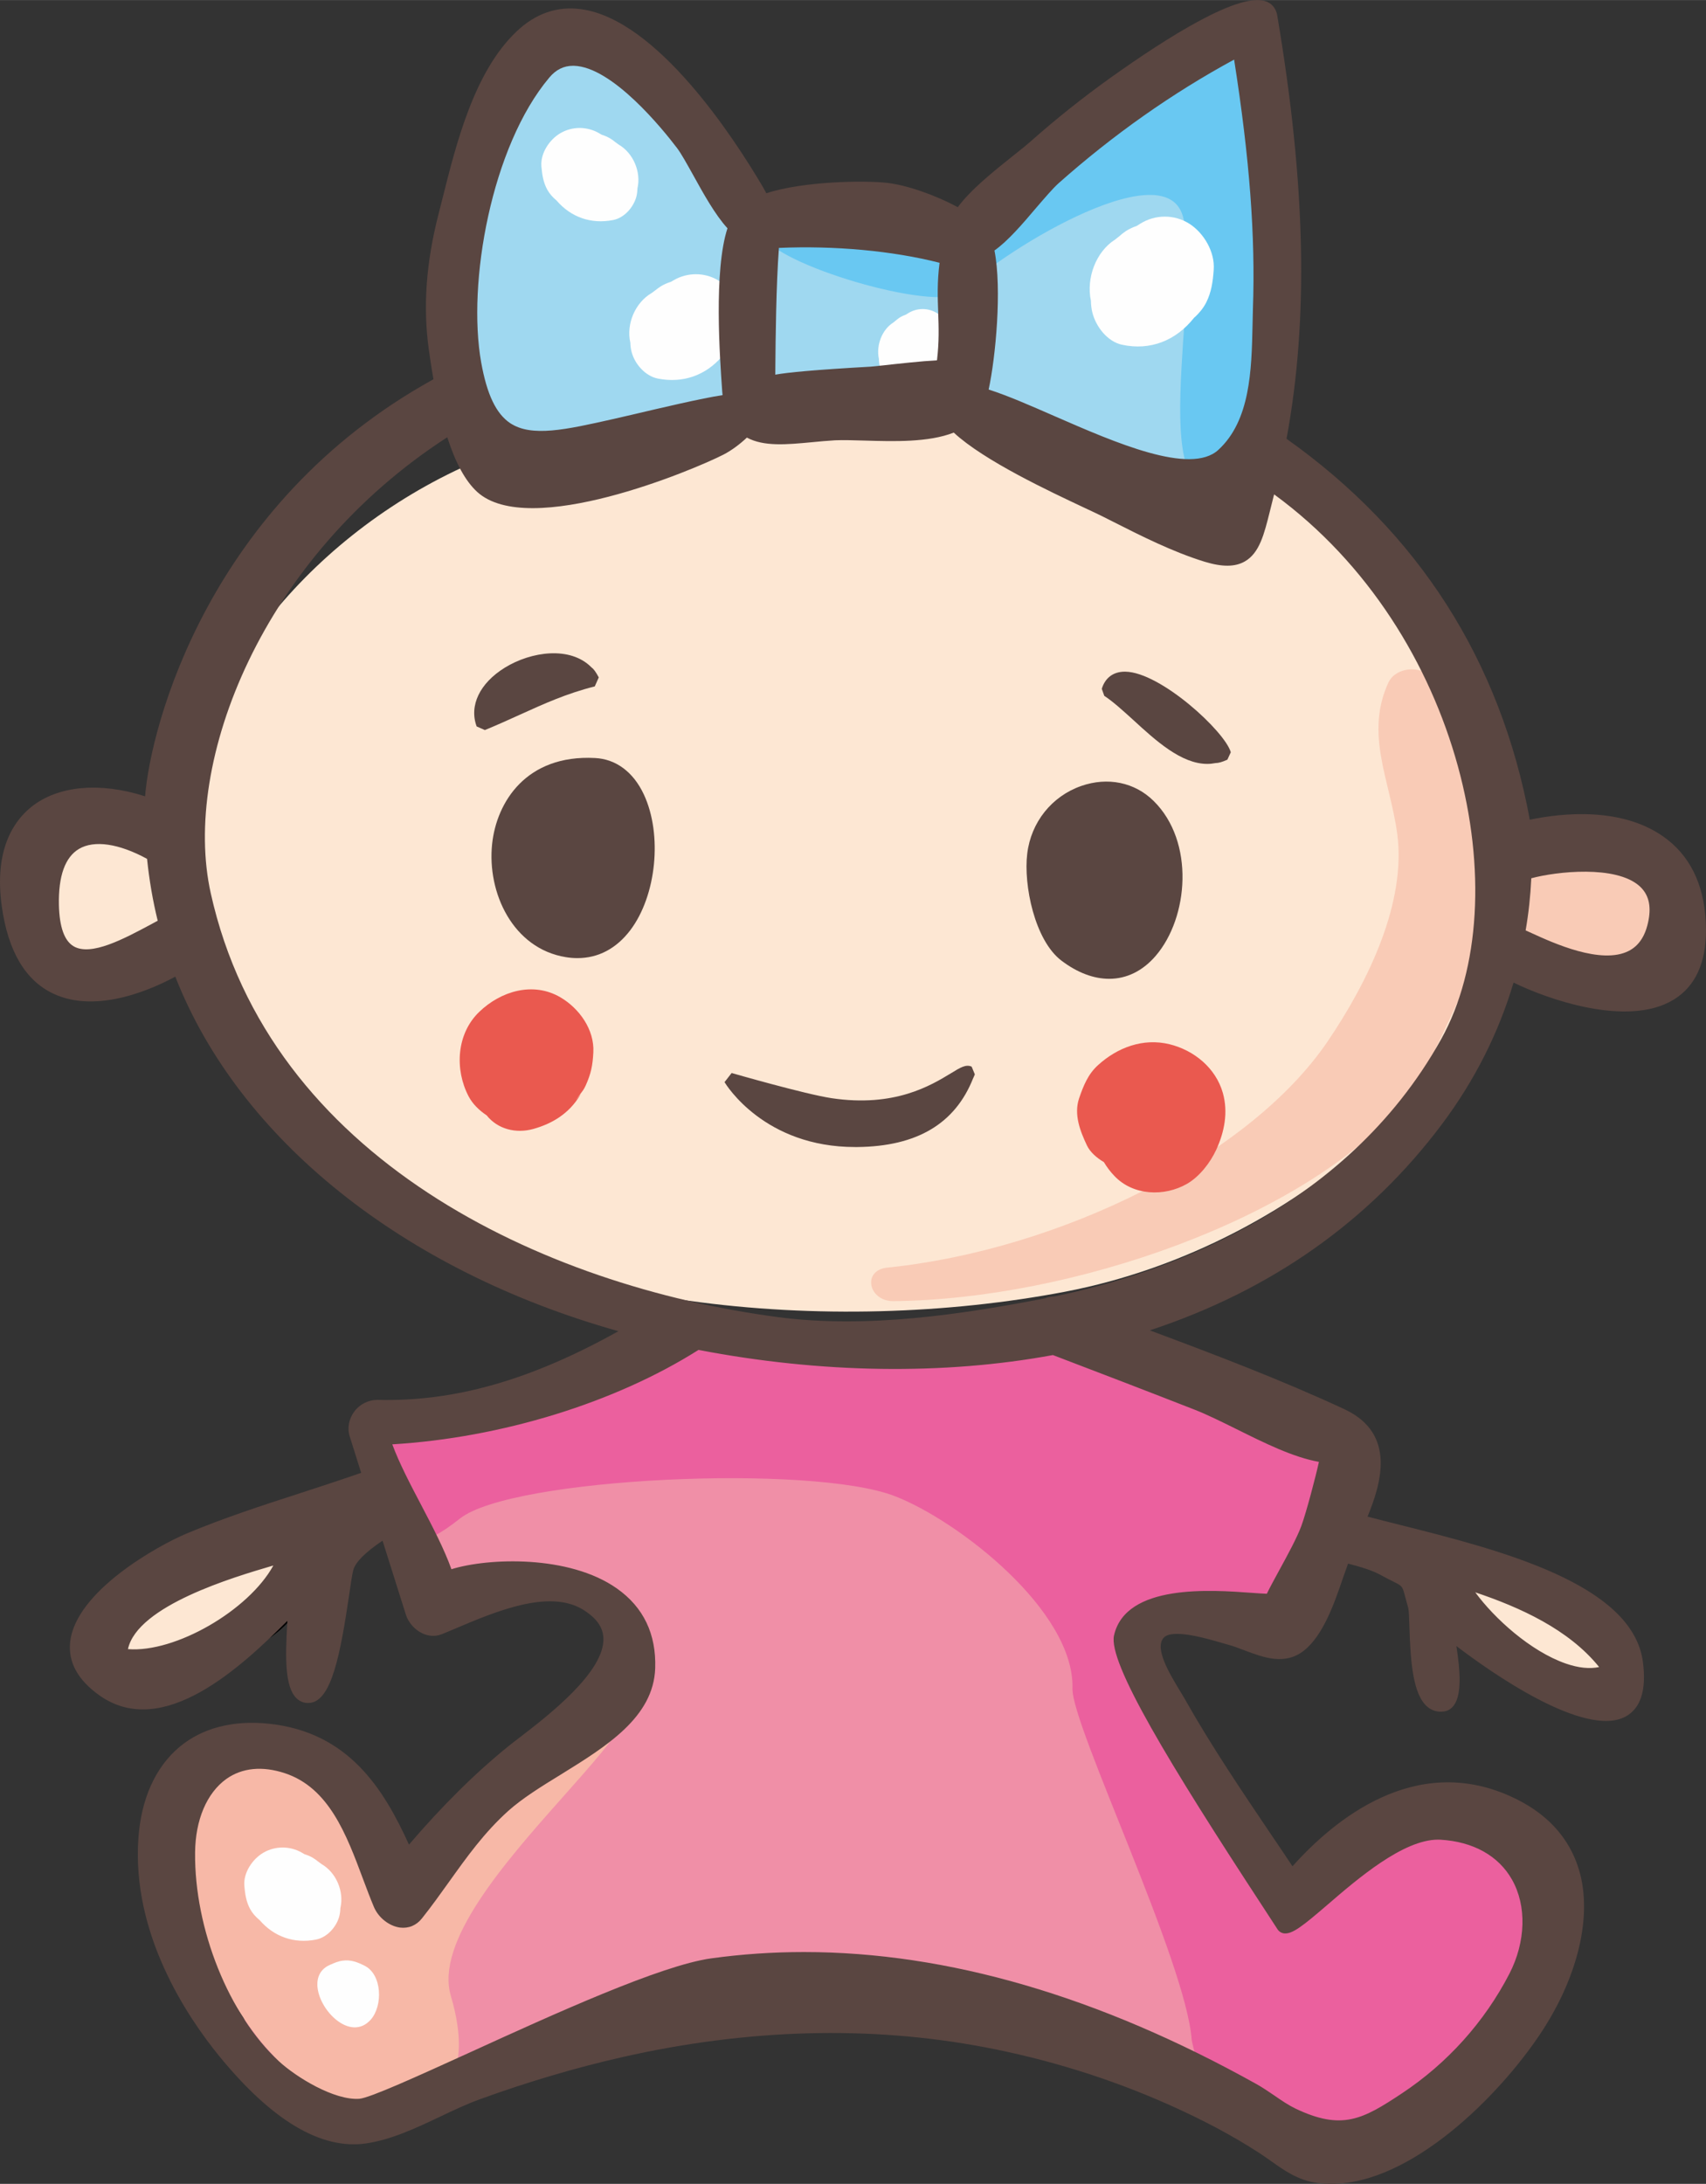
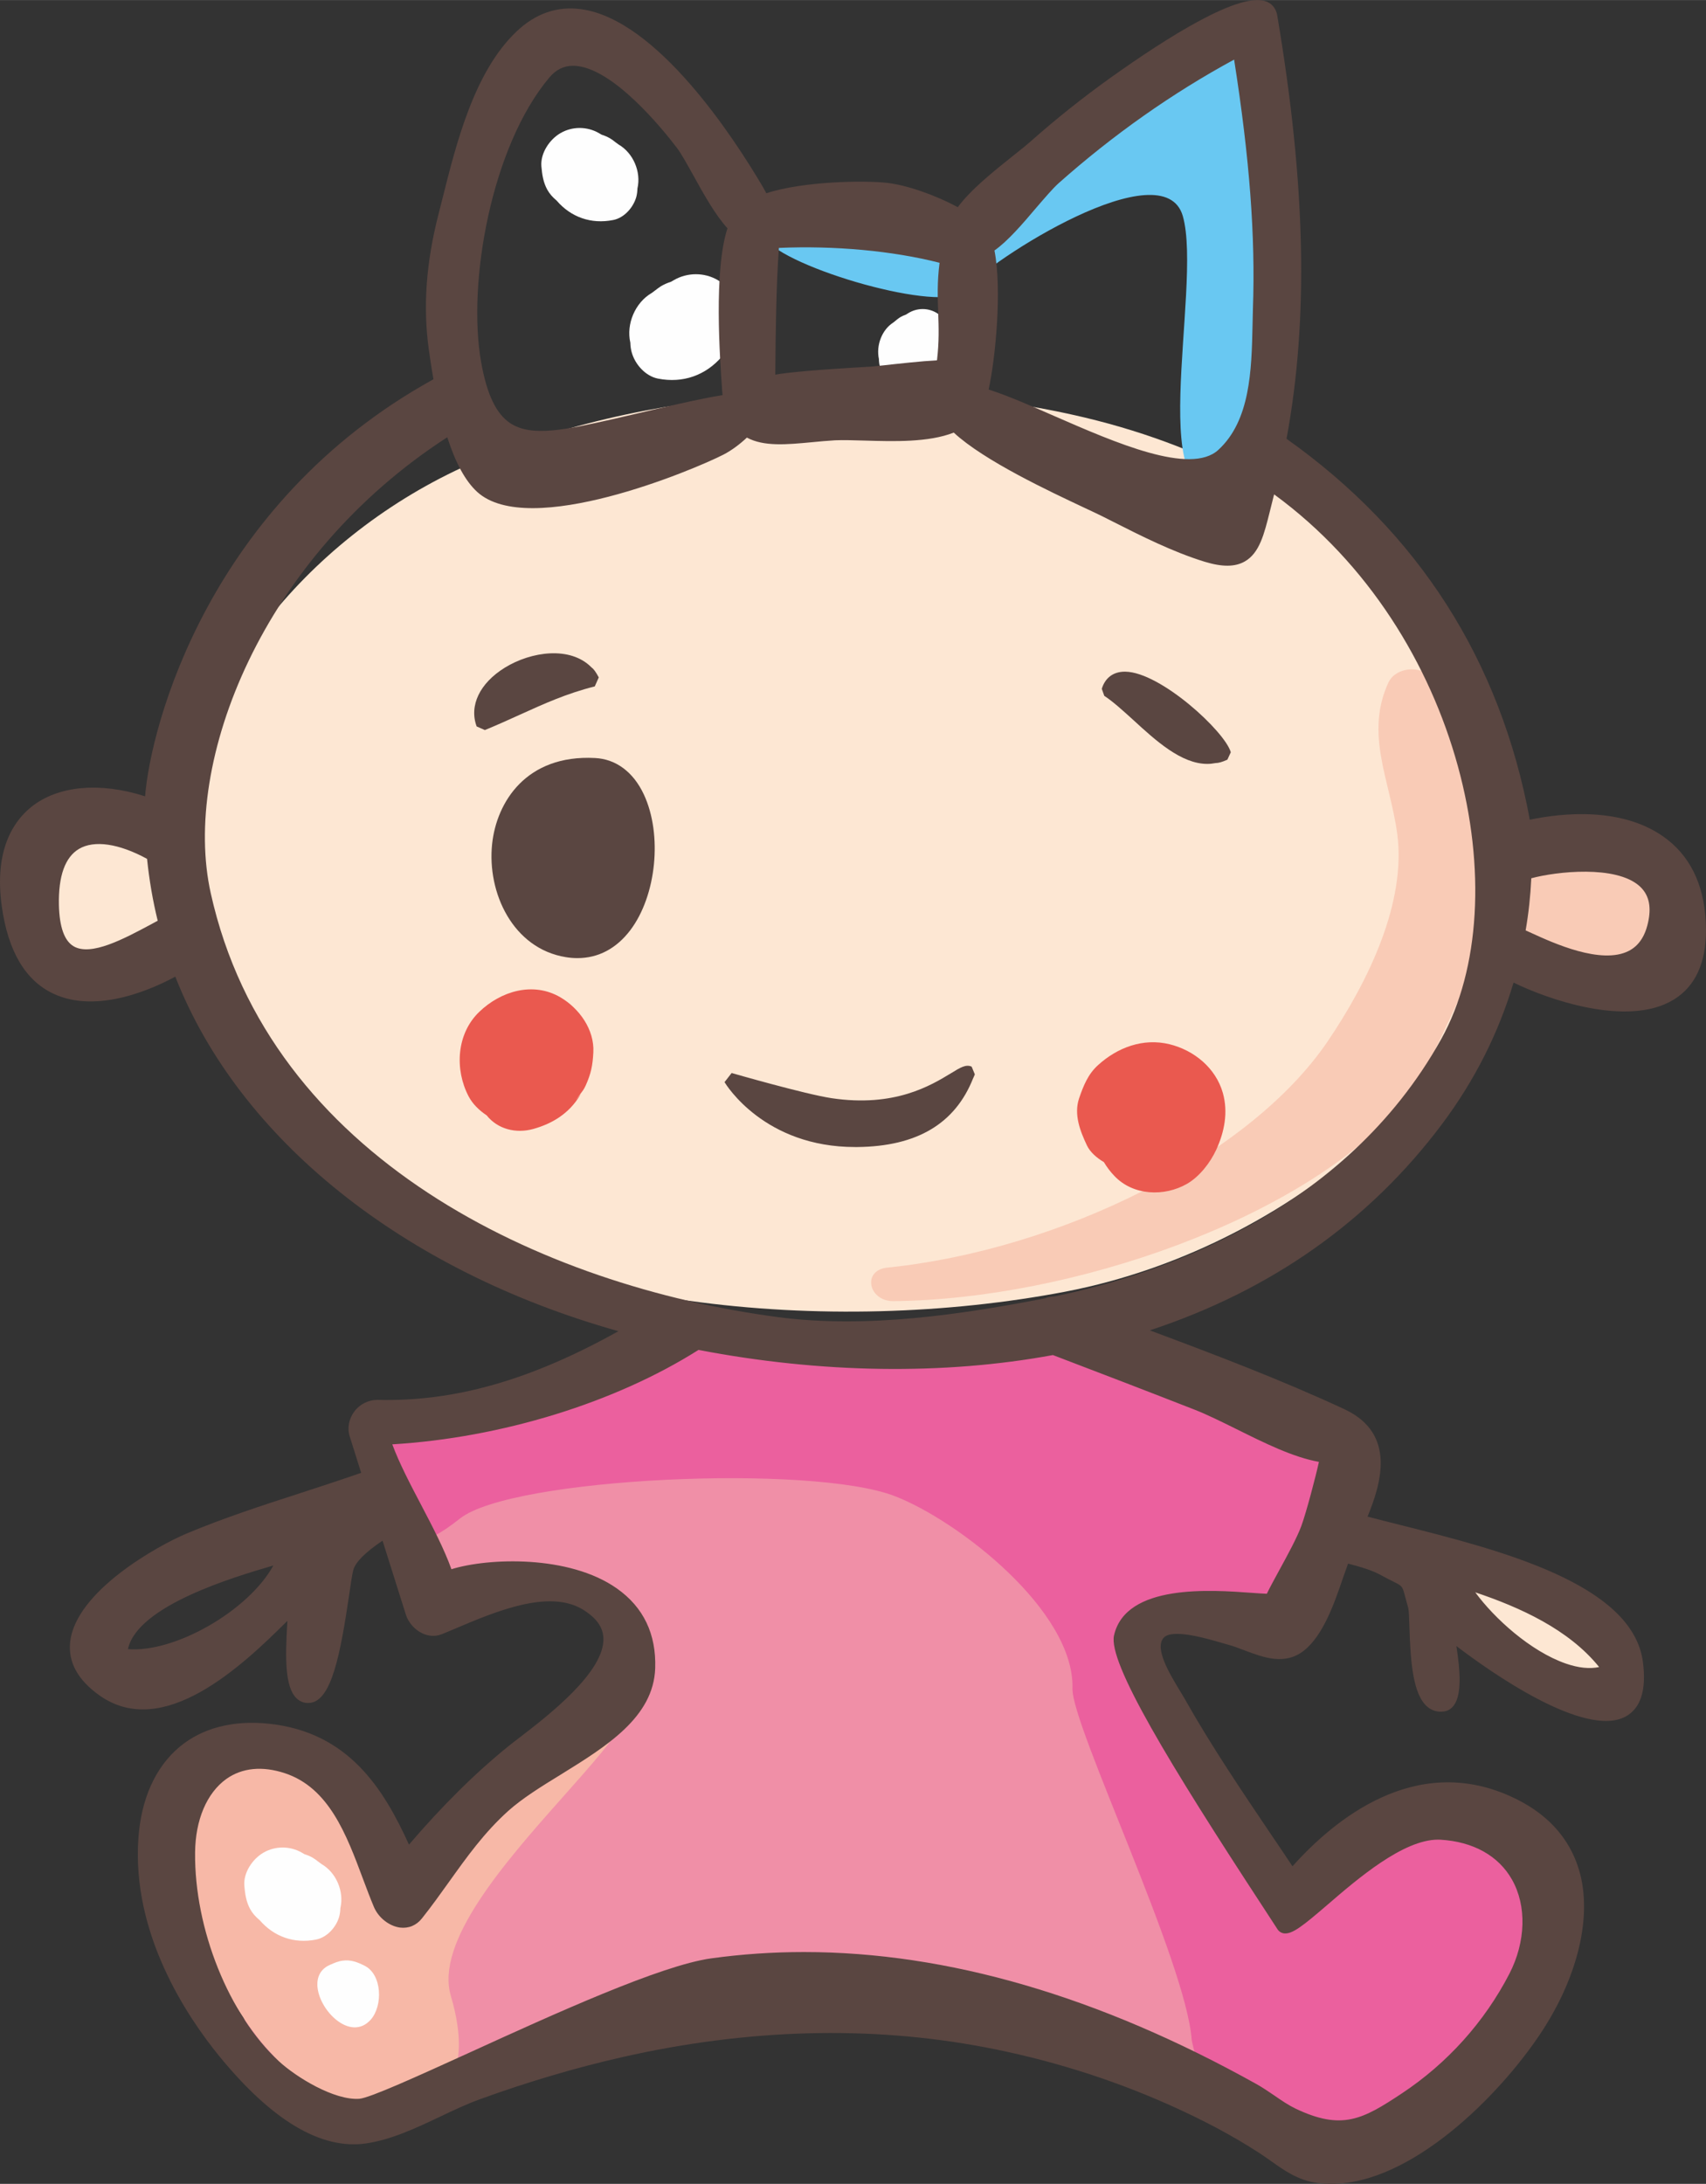
<svg xmlns="http://www.w3.org/2000/svg" xml:space="preserve" width="20.785mm" height="26.604mm" version="1.1" style="shape-rendering:geometricPrecision; text-rendering:geometricPrecision; image-rendering:optimizeQuality; fill-rule:evenodd; clip-rule:evenodd" viewBox="0 0 22588 28910">
  <rect x="0" y="0" width="22588" height="28910" fill="#333333" stroke="none" />
  <defs>
    <style type="text/css">
   
    .str0 {stroke:black;stroke-width:217.342}
    .fil1 {fill:#FDE7D3}
    .fil8 {fill:#F7B8A7}
    .fil0 {fill:#F08FA7}
    .fil7 {fill:#EB609E}
    .fil10 {fill:#69C8F2}
    .fil9 {fill:#FEFEFE;fill-rule:nonzero}
    .fil2 {fill:#FDE7D3;fill-rule:nonzero}
    .fil3 {fill:#F9CBB6;fill-rule:nonzero}
    .fil6 {fill:#EA594F;fill-rule:nonzero}
    .fil4 {fill:#9FD8F0;fill-rule:nonzero}
    .fil5 {fill:#5A4641;fill-rule:nonzero}
   
  </style>
  </defs>
  <g id="Warstwa_x0020_1">
    <path class="fil0" d="M17674 28365c1357,504 1906,-1392 2324,-2322 223,-495 709,-2007 -247,-2110 -1243,-134 -1782,75 -2742,881 -130,108 -1247,-1934 -1498,-2273 -235,-317 -640,-911 -234,-1149 832,-490 1501,55 1690,-149 203,-219 483,-1634 563,-2028 86,-424 -2690,-1286 -3141,-1376 -999,-201 -4790,-370 -5782,-61 -22,7 -111,49 -127,62 -1230,973 -3527,989 -3603,1035 -94,57 801,2330 920,2335 302,13 1257,-360 2031,-108 1683,549 -1026,1988 -1774,2908 -19,23 -883,810 -926,715 -432,-955 -1352,-1883 -2311,-1045 -886,775 330,2527 482,3273 89,434 1213,1401 2096,887 1506,-879 3858,-1406 5640,-1324 1535,70 2351,307 3808,645 826,191 1838,1005 2791,1161 23,4 34,25 40,43z" />
    <path class="fil1" d="M19406 20778c663,125 1465,233 1927,809 443,551 -31,1317 -626,862 -480,-368 -1055,-343 -1286,-1188 -53,-191 -312,-408 -15,-483z" />
-     <path class="fil1 str0" d="M4128 20089c-823,156 -1819,290 -2392,1004 -550,685 39,1635 776,1071 597,-457 1311,-426 1598,-1474 64,-238 386,-508 18,-601z" />
    <path class="fil2" d="M14364 5527c-2586,-616 -5919,-411 -8238,658 -2124,979 -3636,2954 -3767,4877 -7,115 -1503,-119 -1537,-10 -744,2371 1153,1916 1589,955 148,-326 184,697 360,1026 326,985 979,1899 1884,2557 2388,1736 6341,2102 9449,1509 3141,-600 5968,-3187 5925,-5665 -44,-2641 -2260,-5095 -5665,-5907z" />
    <path class="fil3" d="M18914 8928c-183,-127 -450,-67 -530,105 -316,680 19,1297 115,1998 125,912 -380,1958 -921,2755 -1040,1533 -3567,2763 -5828,2994 -341,35 -251,447 79,444 2362,-23 5423,-1087 6738,-2612 460,-534 883,-1906 1161,-2038 264,-126 645,329 860,319 1267,-65 1335,-368 1422,-556 131,-283 -324,-1299 -2024,-962 -927,183 -204,-1845 -1072,-2447z" />
-     <path class="fil4" d="M16187 615c-207,108 -1345,715 -1569,815 -294,133 -354,560 -652,685 -317,132 -429,514 -625,749 -94,-104 -373,202 -492,111 -331,-254 -831,144 -1240,117 -331,-357 -673,-378 -1134,-121 -276,153 -543,-557 -711,-292 -252,-186 -370,-1125 -651,-1275 -239,-128 -437,-201 -606,-412 -255,-318 -606,-232 -1001,-332 -335,-85 -800,562 -930,883 -251,622 -739,1518 -585,2174 34,142 57,271 75,415 12,-14 25,-29 38,-43 -2,5 -3,8 -5,12 -229,254 241,366 260,692 28,493 538,1562 1025,1312 262,-136 537,-135 809,-243 60,-24 119,-48 179,-71 66,31 568,25 641,41 476,56 623,-539 1035,-756 118,75 248,139 402,181 697,190 1468,11 2183,113 304,43 583,455 798,243 114,261 241,596 621,557 412,-43 654,73 935,231 172,173 585,211 883,197 488,-24 1423,-1266 1122,-1641 6,-215 -72,-402 -180,-597 -14,-20 -23,-32 -33,-46 -12,-187 -4,-354 32,-541 55,-283 -373,-508 -148,-683 816,-631 396,-2931 -476,-2475z" />
    <path class="fil5" d="M14900 8891c-2,0 -5,0 -7,0 -152,0 -260,80 -305,227l33 93c116,76 244,193 380,316 301,276 638,585 984,585 36,0 73,-4 109,-11 39,0 89,-14 157,-45l45 -98c-75,-273 -929,-1060 -1396,-1067z" />
    <path class="fil5" d="M7875 9086l53 -119c-43,-80 -71,-115 -97,-133 -279,-284 -797,-212 -1147,4 -332,205 -475,503 -373,778l109 48c167,-69 320,-138 467,-205 316,-143 614,-279 988,-373z" />
-     <path class="fil5" d="M14316 10404c-390,136 -665,480 -715,896 -51,412 98,1150 455,1418 212,160 427,239 630,239 228,0 441,-101 615,-303 437,-507 520,-1514 -27,-2052 -250,-247 -608,-320 -958,-198z" />
    <path class="fil5" d="M7878 10034c-911,-48 -1303,584 -1362,1137 -69,648 276,1385 974,1499 53,9 104,13 156,13 275,0 514,-126 699,-369 347,-459 428,-1265 180,-1797 -139,-297 -368,-469 -647,-483z" />
    <path class="fil5" d="M12590 14208c-261,158 -743,455 -1581,329 -347,-52 -1312,-330 -1322,-333l-94 121c22,36 528,860 1731,859 10,0 20,0 30,0 789,-9 1292,-310 1530,-909 4,-8 10,-20 23,-53l-42 -102c-75,-35 -150,11 -275,88z" />
-     <path class="fil6" d="M7420 13202c-364,-213 -792,-80 -1075,193 -302,290 -326,763 -141,1117 52,100 139,186 239,252 147,185 389,244 617,181 258,-72 472,-206 615,-438 5,-10 11,-19 17,-28 -97,123 -87,107 29,-48 13,-19 23,-39 33,-60 71,-158 93,-265 102,-440 16,-302 -187,-583 -436,-729z" />
+     <path class="fil6" d="M7420 13202c-364,-213 -792,-80 -1075,193 -302,290 -326,763 -141,1117 52,100 139,186 239,252 147,185 389,244 617,181 258,-72 472,-206 615,-438 5,-10 11,-19 17,-28 -97,123 -87,107 29,-48 13,-19 23,-39 33,-60 71,-158 93,-265 102,-440 16,-302 -187,-583 -436,-729" />
    <path class="fil6" d="M15484 13823c-349,-85 -689,43 -946,277 -133,120 -193,273 -250,438 -73,215 14,436 104,626 43,90 130,164 224,220 39,66 86,128 139,183 248,262 661,276 960,105 167,-96 308,-279 388,-451 109,-237 160,-496 88,-753 -94,-330 -380,-565 -707,-645z" />
    <path class="fil7" d="M15843 27299c479,813 1638,1258 2536,1019 275,-73 1378,-1146 1477,-1660 161,-837 1145,-2229 -461,-2702 -637,-187 -2293,1344 -2474,882 -2,-6 -630,-786 -842,-1311 -497,-1229 -2283,-2218 76,-2218 835,0 897,2 1305,-1040 257,-656 161,-1269 -535,-1524 -1049,-385 -2234,-1242 -3358,-1082 -1525,218 -3202,-14 -4676,-57 -86,-2 -363,33 -284,172 -49,-10 -1463,709 -2332,681 -408,-13 -1724,268 -1284,889 397,560 113,1537 1099,754 684,-543 4655,-725 5759,-296 839,325 2379,1519 2351,2548 -13,487 1507,3623 1579,4654 2,22 66,267 64,291z" />
    <path class="fil8" d="M3602 23223c-2178,111 -892,3035 -15,3952 352,368 316,621 1026,788 801,189 645,-75 1139,-189 14,-71 545,-239 217,-1354 -419,-1423 3673,-4191 1965,-4052 -568,46 -2306,2533 -2742,2519 -718,-23 -425,-1313 -1501,-1587 -43,-10 -81,-78 -89,-77z" />
    <path class="fil9" d="M3487 24526c157,-92 354,-91 511,0 11,7 23,13 34,20 40,12 78,28 113,49l0 0c1,1 2,2 4,3 22,13 43,28 63,45l45 33c195,113 301,363 250,582 -1,39 -6,77 -15,111 -38,140 -160,278 -307,307 -293,58 -559,-40 -746,-256 -2,-1 -3,-3 -5,-5 -3,-1 -5,-3 -7,-5l5 4c-46,-39 -87,-83 -119,-140 -54,-99 -68,-200 -78,-310 -13,-175 107,-353 252,-438z" />
    <path class="fil9" d="M4202 26282c-4,-115 43,-217 166,-271 57,-25 107,-48 169,-56 106,-15 194,19 288,66 236,115 247,533 83,716 -268,299 -694,-129 -706,-455z" />
    <path class="fil10" d="M10122 3151c276,400 2376,1003 2635,700 361,-423 2651,-1875 2904,-991 271,949 -582,4159 675,3530 122,-61 601,-2057 520,-2520 -122,-702 49,-2119 -301,-2935 -264,-616 -382,-505 -1047,-173 -1178,589 -2136,2494 -3610,2082 -543,-151 -1827,232 -1776,307z" />
    <path class="fil9" d="M7420 1762c157,-92 354,-91 511,0 11,7 23,13 34,20 40,12 78,29 113,49l0 0c1,1 2,2 4,3 22,13 43,28 63,45l45 33c195,113 301,363 250,582 -1,39 -6,77 -15,112 -39,139 -160,278 -307,306 -293,58 -559,-39 -746,-255 -2,-2 -3,-3 -5,-6 -3,-1 -5,-2 -7,-5l5 4c-47,-39 -87,-83 -119,-140 -54,-99 -68,-199 -78,-310 -13,-174 107,-353 252,-438z" />
    <path class="fil9" d="M9503 3707c-178,-104 -402,-103 -580,0 -13,7 -26,15 -38,22 -46,15 -89,33 -128,56l0 0c-2,1 -3,2 -5,3 -25,16 -49,33 -71,51l-51 38c-221,128 -341,412 -284,659 1,45 7,88 18,127 43,158 181,315 347,348 333,66 634,-45 846,-290 2,-2 4,-4 6,-6 3,-1 5,-3 7,-6l-5 5c53,-45 99,-94 135,-159 61,-112 77,-226 88,-352 15,-197 -121,-400 -285,-496z" />
-     <path class="fil9" d="M15749 2962c-201,-128 -454,-126 -654,0 -15,10 -29,19 -44,28 -51,17 -99,40 -144,68l0 0c-2,1 -3,3 -5,4 -28,19 -55,40 -80,63l-58 46c-250,157 -385,506 -320,810 1,55 7,107 19,155 49,195 205,387 393,427 375,81 714,-55 953,-356 3,-2 5,-4 7,-7 4,-2 6,-4 9,-7l-6 6c59,-56 111,-116 152,-196 69,-137 88,-277 99,-432 18,-242 -136,-491 -321,-609z" />
    <path class="fil9" d="M12410 4147c-119,-76 -269,-75 -388,0 -8,5 -17,11 -25,16 -31,11 -60,24 -86,41l0 0c-1,0 -2,1 -3,2 -17,11 -33,24 -48,37l-34 27c-148,94 -228,300 -189,481 0,32 4,63 11,92 29,115 122,229 233,253 222,48 423,-33 565,-211 1,-1 3,-3 4,-4 2,-1 4,-3 5,-4l-3 3c35,-33 66,-69 90,-116 41,-81 52,-164 59,-256 10,-144 -81,-291 -191,-361z" />
    <path class="fil5" d="M21827 12181c-38,203 -124,335 -260,406 -365,188 -1005,-106 -1279,-231 -36,-17 -64,-30 -88,-40 39,-224 64,-456 75,-690 338,-91 1117,-175 1431,102 119,106 159,254 121,453zm-2746 1576c-1282,2305 -3754,3123 -5120,3405 -43,2 -87,8 -126,25 -1085,210 -2350,404 -3532,249 -3121,-412 -6735,-2102 -7513,-5614 -386,-1738 682,-4452 3132,-6034 111,344 241,581 396,723 685,625 2864,-290 3264,-495 102,-53 216,-137 307,-224 225,122 531,92 854,62 103,-10 209,-20 313,-26 112,-5 252,0 402,4 376,11 838,25 1170,-106 402,373 1268,778 1740,1000 96,45 173,81 223,106l123 62c399,202 812,411 1237,542 231,70 400,70 530,-4 196,-111 258,-366 332,-662 15,-60 30,-123 47,-188 4,-12 7,-25 10,-38 2500,1827 3247,5351 2211,7213zm-3259 4906c166,65 352,158 549,255 370,184 750,373 1092,434 -40,185 -166,666 -233,849 -59,159 -184,388 -294,589 -61,112 -119,218 -163,308 -43,-1 -124,-7 -196,-12 -542,-40 -1671,-123 -1827,563 -81,359 731,1698 1975,3599l190 292c20,30 50,49 86,54 111,13 255,-104 573,-377 401,-346 1004,-864 1466,-864 11,0 24,0 35,1 430,26 765,212 943,526 198,347 185,825 -33,1248 -329,637 -822,1186 -1425,1585 -517,343 -792,494 -1408,200 -93,-45 -185,-107 -281,-174 -78,-53 -155,-105 -233,-149 -2084,-1163 -4094,-1749 -5993,-1749 -415,0 -826,28 -1230,84 -669,93 -2077,735 -3207,1251 -673,306 -1308,596 -1452,608 -329,22 -830,-282 -1064,-498 -663,-615 -1119,-1751 -1109,-2762 4,-434 155,-788 413,-974 210,-149 478,-175 777,-76 582,193 813,808 1035,1404 48,127 94,251 143,367 59,140 200,252 344,272 115,14 218,-28 292,-122 130,-163 246,-326 359,-484 239,-334 465,-651 783,-938 187,-167 434,-321 697,-482 603,-373 1227,-758 1249,-1407 15,-453 -155,-808 -507,-1056 -633,-447 -1704,-406 -2191,-255 -95,-266 -250,-563 -401,-851 -143,-272 -290,-553 -382,-802 1442,-87 2948,-550 4054,-1250 1624,311 3245,335 4693,68 627,239 1255,480 1881,725zm-8549 -17637c88,-105 191,-156 314,-156 4,0 7,0 11,0 508,13 1175,837 1367,1090 54,71 129,207 210,352 139,252 296,534 457,709 -183,559 -102,1705 -70,2155 1,19 3,37 5,54 -279,42 -824,171 -1198,259 -107,25 -196,46 -252,58 -626,141 -1078,242 -1362,54 -186,-124 -308,-379 -384,-804 -188,-1053 136,-2861 902,-3771zm2993 3813c3,-350 10,-1061 47,-1558 736,-32 1504,38 2127,197 -33,257 -25,461 -18,659 7,199 13,388 -16,632 -207,11 -523,46 -720,68 -81,9 -139,15 -157,16 -744,42 -1096,76 -1264,106 0,-30 0,-69 1,-120zm2901 -1524c177,-124 375,-355 550,-562 114,-132 221,-258 300,-329 722,-641 1503,-1191 2323,-1636 206,1313 283,2335 249,3302 -2,70 -4,143 -5,218 -13,589 -29,1258 -453,1647 -369,339 -1364,-96 -2164,-445 -322,-141 -628,-275 -877,-354 92,-423 178,-1326 77,-1841zm8006 18753c-125,27 -273,12 -441,-46 -468,-163 -947,-599 -1199,-943 589,198 1237,489 1640,989zm-19479 -237c124,-577 1408,-955 1904,-1101 7,-2 14,-4 21,-6 -325,593 -1297,1157 -1925,1107zm298 -9591c-350,187 -786,421 -1016,287 -124,-72 -189,-256 -196,-547 -8,-383 81,-633 266,-743 201,-119 527,-72 901,132 29,280 76,555 141,819 -31,17 -63,34 -96,52zm20085 -1126c-572,-448 -1411,-350 -1822,-263 -389,-2107 -1472,-3803 -3221,-5043 294,-1586 255,-3369 -123,-5604 -19,-111 -86,-161 -140,-183 -347,-143 -1313,469 -2078,1015 -357,256 -711,537 -1049,837 -65,57 -150,125 -244,199 -246,197 -547,437 -719,670 -303,-164 -680,-294 -942,-323 -308,-32 -1093,-22 -1593,138 -14,-27 -28,-52 -40,-74 -390,-664 -1406,-2222 -2409,-2362 -317,-44 -606,55 -859,296 -559,531 -795,1472 -984,2228l-50 197c-162,635 -204,1214 -128,1772 16,114 36,254 63,406 -2987,1647 -3746,4605 -3818,5521 -597,-192 -1154,-142 -1507,141 -235,189 -493,569 -391,1311 82,596 312,987 684,1161 594,280 1359,-87 1614,-226 844,2155 3021,3895 5867,4694 -1163,649 -2173,936 -3192,909 -115,1 -229,54 -303,152 -74,98 -98,221 -63,331l152 483c-269,94 -544,183 -810,270 -498,161 -1012,328 -1504,535 -376,158 -1465,761 -1539,1434 -29,266 101,504 387,707 843,598 1885,-384 2489,-986 -1,17 -2,34 -3,52 -24,425 -32,818 122,971 48,46 107,70 175,63 292,-21 409,-657 523,-1423 22,-155 42,-289 57,-340 31,-104 157,-230 386,-385l309 980c33,104 116,199 218,247 84,40 175,44 256,12 60,-24 125,-52 194,-81 516,-218 1222,-517 1670,-249 178,108 269,230 277,375 26,450 -738,1037 -1105,1319 -62,47 -115,88 -157,122 -439,356 -869,782 -1312,1299 -335,-736 -799,-1491 -1859,-1601 -474,-49 -882,58 -1182,310 -318,269 -506,687 -542,1212 -86,1256 634,2343 1071,2879 695,851 1347,1241 1941,1156 335,-48 665,-204 984,-355 181,-86 350,-166 520,-228 639,-232 1275,-420 1892,-560 1661,-376 3275,-420 4797,-131 842,160 1656,414 2421,753 467,207 866,420 1221,651 52,34 101,69 151,104 176,125 357,254 607,288 63,9 127,13 191,13 1059,0 2221,-1164 2772,-1995 495,-747 685,-1552 509,-2154 -130,-442 -441,-775 -926,-989 -1253,-554 -2311,309 -2870,934 -90,-136 -181,-271 -273,-406 -393,-583 -801,-1185 -1150,-1804 -21,-37 -46,-78 -73,-122 -133,-221 -334,-554 -210,-693 111,-124 558,6 748,61 39,11 72,21 101,29 73,19 148,48 224,77 249,94 531,201 783,4 257,-202 405,-629 522,-973 22,-61 42,-120 64,-180 161,42 322,88 443,157 72,39 126,66 168,87 109,55 109,55 149,209 10,37 22,82 37,136 8,31 12,139 15,244 15,468 45,902 241,1065 62,51 138,71 219,59 53,-8 98,-37 131,-84 105,-146 81,-463 31,-782 454,347 1699,1224 2240,934 200,-108 278,-351 230,-721 -133,-1040 -1909,-1487 -3206,-1814 -157,-39 -305,-77 -440,-112 170,-419 395,-1096 -308,-1423 -837,-389 -1717,-723 -2575,-1043 1607,-530 2909,-1448 3870,-2732 429,-573 747,-1202 946,-1872 430,212 1507,601 2120,226 287,-175 431,-489 428,-933 -5,-525 -176,-924 -511,-1186z" />
  </g>
</svg>